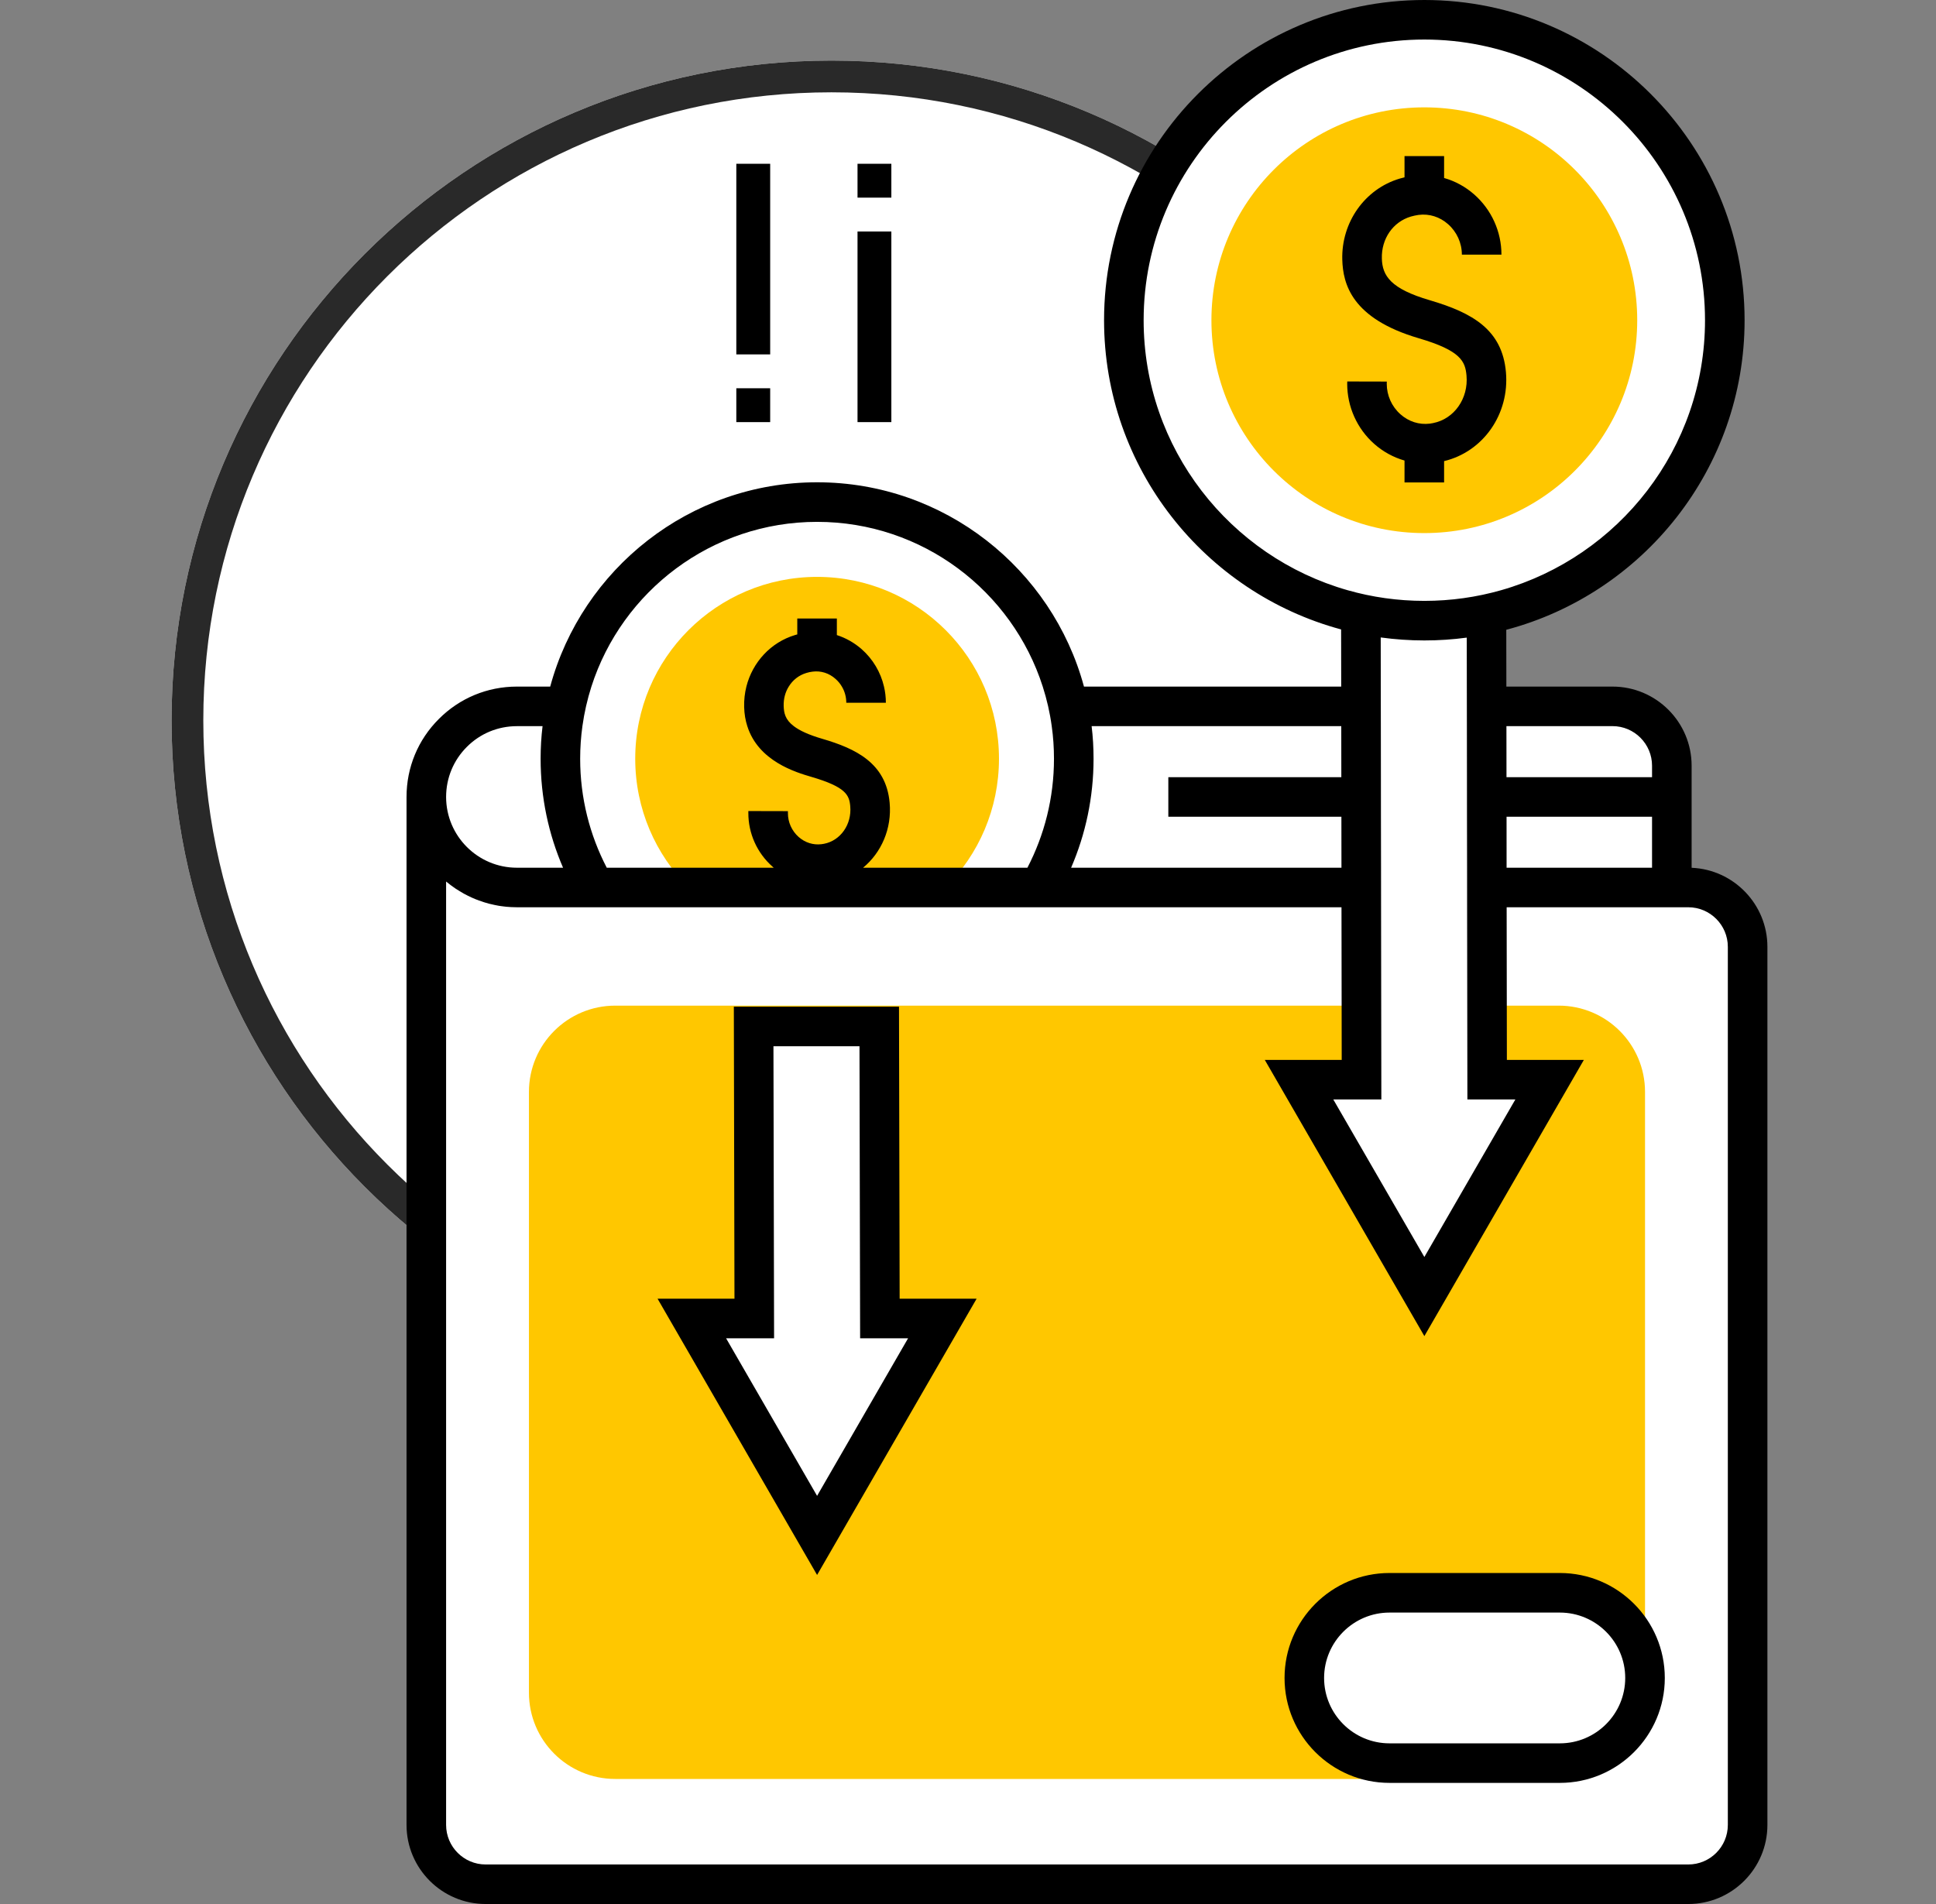
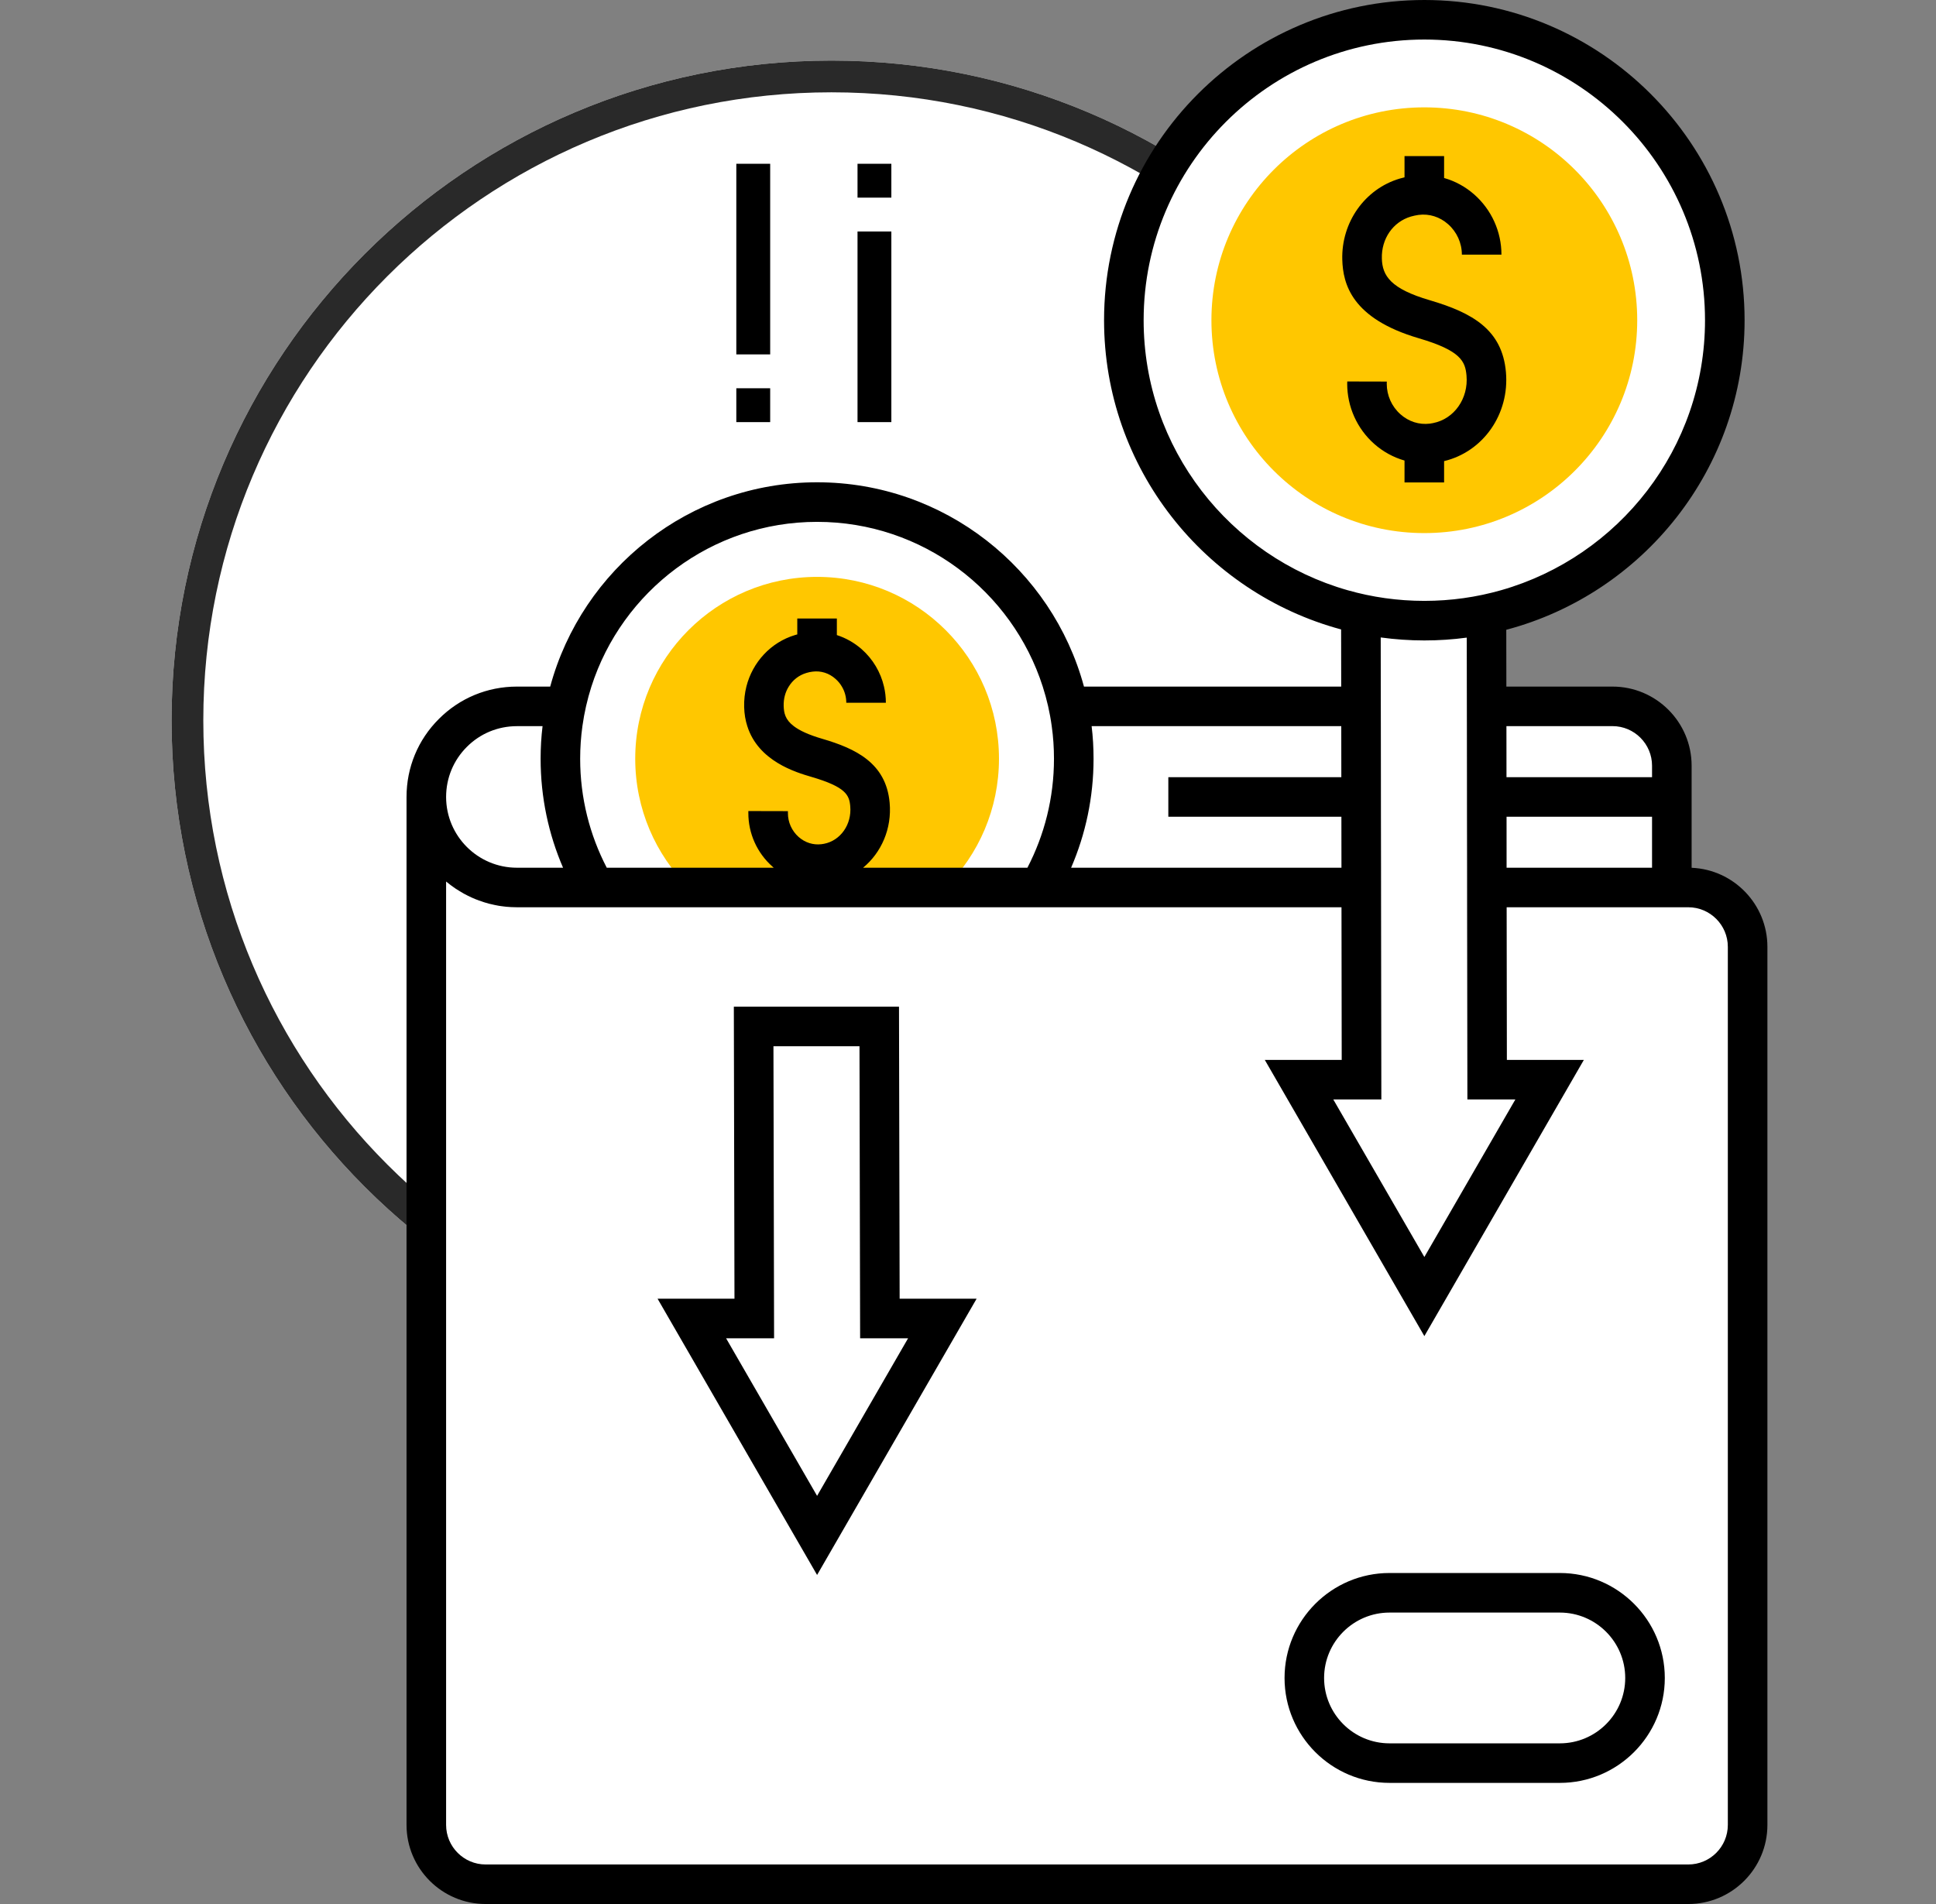
<svg xmlns="http://www.w3.org/2000/svg" width="61" height="60" viewBox="0 0 61 60" fill="none">
  <rect x="0" y="0" width="61" height="60" fill="#808080" stroke="none" />
  <g clip-path="url(#clip0_58_14430)">
    <path d="M46.991 22.701C46.991 34.184 37.682 43.493 26.198 43.493C14.715 43.493 5.406 34.184 5.406 22.701C5.406 11.218 14.715 1.909 26.198 1.909C37.682 1.909 46.991 11.218 46.991 22.701Z" fill="white" />
    <path fill-rule="evenodd" clip-rule="evenodd" d="M26.198 42.493C37.13 42.493 45.991 33.632 45.991 22.701C45.991 11.771 37.13 2.909 26.198 2.909C15.267 2.909 6.406 11.771 6.406 22.701C6.406 33.632 15.267 42.493 26.198 42.493ZM26.198 43.493C37.682 43.493 46.991 34.184 46.991 22.701C46.991 11.218 37.682 1.909 26.198 1.909C14.715 1.909 5.406 11.218 5.406 22.701C5.406 34.184 14.715 43.493 26.198 43.493Z" fill="#292929" />
    <path d="M52.676 24.129V27.967H16.287C14.71 27.967 13.433 26.689 13.433 25.114C13.433 24.326 13.752 23.612 14.269 23.096C14.785 22.579 15.499 22.26 16.287 22.26H50.807C51.84 22.26 52.676 23.097 52.676 24.129Z" fill="white" />
    <path d="M25.745 31.997C21.279 31.997 17.657 28.376 17.657 23.909C17.657 19.443 21.279 15.821 25.745 15.821C30.212 15.821 33.833 19.443 33.833 23.909C33.833 28.376 30.212 31.997 25.745 31.997Z" fill="white" />
    <path d="M31.476 23.909C31.476 27.074 28.91 29.64 25.745 29.64C22.581 29.64 20.015 27.074 20.015 23.909C20.015 20.744 22.581 18.179 25.745 18.179C28.91 18.179 31.476 20.744 31.476 23.909Z" fill="#FFC700" />
    <path d="M55.065 29.837V57.507C55.065 58.54 54.228 59.377 53.195 59.377H15.302C14.27 59.377 13.433 58.54 13.433 57.507V25.114C13.433 26.689 14.71 27.967 16.287 27.967H53.195C54.228 27.967 55.065 28.805 55.065 29.837Z" fill="white" />
-     <path d="M49.112 56.059H19.386C17.883 56.059 16.666 54.842 16.666 53.34V34.409C16.666 32.907 17.883 31.69 19.386 31.69H49.112C50.614 31.69 51.832 32.908 51.832 34.409V53.34C51.832 54.842 50.614 56.059 49.112 56.059Z" fill="#FFC700" />
    <path d="M43.781 55.56H49.148C50.63 55.56 51.832 54.359 51.832 52.877C51.832 51.394 50.63 50.193 49.148 50.193H43.781C42.299 50.193 41.097 51.395 41.097 52.877C41.097 54.359 42.299 55.56 43.781 55.56Z" fill="white" />
-     <path d="M21.799 41.549L25.745 48.384L29.692 41.549H27.724L27.704 32.346H23.746L23.767 41.549H21.799Z" fill="white" />
    <path d="M54.346 10.091C54.346 4.863 50.107 0.623 44.878 0.623C39.65 0.623 35.41 4.863 35.41 10.091C35.41 14.633 38.611 18.428 42.88 19.345L42.899 34.024H40.931L44.878 40.858L48.825 34.024H46.857L46.837 19.354C51.126 18.452 54.346 14.648 54.346 10.091Z" fill="white" />
    <path d="M44.878 16.799C41.174 16.799 38.17 13.795 38.17 10.091C38.17 6.387 41.174 3.383 44.878 3.383C48.583 3.383 51.586 6.387 51.586 10.091C51.586 13.795 48.583 16.799 44.878 16.799Z" fill="#FFC700" />
    <path d="M53.3 27.346V24.129C53.3 22.754 52.182 21.636 50.807 21.636H47.463L47.46 19.846C51.777 18.704 54.969 14.763 54.969 10.091C54.969 4.527 50.441 0 44.879 0C39.314 0 34.787 4.527 34.787 10.091C34.787 14.749 37.959 18.678 42.256 19.835L42.259 21.636H34.154C33.152 17.932 29.761 15.198 25.745 15.198C21.728 15.198 18.338 17.932 17.336 21.636H16.287C15.357 21.636 14.483 21.999 13.829 22.655C13.171 23.31 12.809 24.184 12.809 25.114V57.507C12.809 58.882 13.928 60 15.302 60H53.195C54.57 60 55.688 58.882 55.688 57.507V29.837C55.688 28.497 54.626 27.401 53.3 27.346ZM47.469 25.737H52.053V27.344H47.47L47.469 25.737ZM50.807 22.882C51.494 22.882 52.053 23.442 52.053 24.129V24.491H47.467L47.465 22.882H50.807ZM36.034 10.091C36.034 5.214 40.001 1.246 44.879 1.246C49.755 1.246 53.722 5.214 53.722 10.091C53.722 14.13 51.002 17.544 47.297 18.599C46.528 18.818 45.716 18.935 44.879 18.935C44.041 18.935 43.23 18.818 42.461 18.599C38.755 17.544 36.034 14.13 36.034 10.091ZM43.504 20.088C43.954 20.149 44.413 20.182 44.879 20.182C45.331 20.182 45.778 20.152 46.215 20.093L46.217 21.636L46.219 22.882L46.221 24.491L46.222 25.737L46.225 27.344L46.226 28.59L46.235 34.647H47.746L44.879 39.611L42.01 34.647H43.524L43.515 28.59L43.514 27.344L43.511 25.737L43.51 24.491L43.508 22.882L43.506 21.636L43.504 20.088ZM42.261 22.882L42.263 24.491H36.812V25.737H42.265L42.267 27.344H33.749C34.204 26.289 34.456 25.129 34.456 23.91C34.456 23.562 34.436 23.219 34.395 22.882H42.261ZM25.745 16.445C29.069 16.445 31.892 18.628 32.855 21.636C32.984 22.039 33.08 22.455 33.138 22.882C33.186 23.219 33.209 23.562 33.209 23.91C33.209 25.148 32.906 26.316 32.372 27.344H27.194C27.771 26.868 28.105 26.111 28.031 25.296C27.92 24.041 26.951 23.588 25.92 23.285C25.474 23.155 25.191 23.021 25.01 22.882C24.737 22.676 24.699 22.463 24.692 22.246C24.686 22.02 24.743 21.809 24.852 21.636C24.977 21.432 25.169 21.277 25.409 21.206C25.474 21.186 25.538 21.172 25.602 21.165C25.864 21.131 26.121 21.211 26.324 21.392C26.405 21.463 26.473 21.545 26.526 21.636C26.617 21.788 26.665 21.964 26.665 22.145H27.912C27.912 21.971 27.892 21.8 27.853 21.636C27.748 21.183 27.503 20.769 27.148 20.456C26.917 20.254 26.651 20.104 26.368 20.013V19.49H25.121V19.992C25.098 19.998 25.076 20.004 25.053 20.011C24.285 20.24 23.711 20.869 23.517 21.636C23.466 21.842 23.441 22.059 23.447 22.281C23.453 22.503 23.488 22.703 23.546 22.882C23.895 23.99 25.08 24.339 25.569 24.482C26.656 24.801 26.759 25.055 26.79 25.407C26.841 25.979 26.485 26.489 25.963 26.59C25.935 26.595 25.907 26.599 25.881 26.603C25.621 26.634 25.365 26.553 25.163 26.374C24.948 26.183 24.824 25.908 24.826 25.621V25.561L23.579 25.558V25.617C23.577 26.262 23.853 26.878 24.336 27.306C24.35 27.319 24.364 27.331 24.379 27.344H19.118C18.583 26.316 18.28 25.148 18.28 23.91C18.28 23.562 18.304 23.219 18.351 22.882C18.41 22.455 18.506 22.039 18.634 21.636C19.598 18.628 22.422 16.445 25.745 16.445ZM14.71 23.536C15.13 23.115 15.69 22.883 16.287 22.883H17.095C17.054 23.219 17.034 23.562 17.034 23.91C17.034 25.129 17.285 26.289 17.741 27.344H16.287C15.057 27.344 14.056 26.344 14.056 25.114C14.056 24.518 14.288 23.957 14.71 23.536ZM54.441 57.507C54.441 58.196 53.882 58.754 53.195 58.754H15.302C14.616 58.754 14.056 58.196 14.056 57.507V27.779C14.062 27.784 14.067 27.789 14.073 27.792C14.077 27.796 14.08 27.799 14.084 27.801C14.124 27.835 14.165 27.867 14.208 27.898C14.251 27.93 14.293 27.959 14.335 27.989C14.342 27.994 14.349 27.999 14.356 28.003C14.399 28.032 14.443 28.059 14.486 28.085C14.532 28.114 14.578 28.142 14.627 28.168C14.629 28.169 14.632 28.171 14.636 28.171C14.781 28.251 14.935 28.321 15.093 28.378C15.146 28.398 15.201 28.417 15.255 28.433C15.304 28.449 15.353 28.463 15.405 28.477C15.417 28.48 15.43 28.483 15.442 28.485C15.484 28.496 15.528 28.507 15.572 28.515C15.587 28.519 15.602 28.523 15.617 28.524C15.647 28.532 15.678 28.536 15.709 28.542C15.735 28.547 15.761 28.55 15.789 28.554C15.818 28.559 15.847 28.563 15.877 28.565C15.902 28.569 15.927 28.571 15.953 28.574C16.003 28.579 16.053 28.583 16.104 28.585H16.11C16.169 28.589 16.227 28.59 16.287 28.59H42.268L42.275 33.401H39.852L44.879 42.104L49.904 33.401H47.479L47.472 28.59H53.195C53.882 28.59 54.441 29.15 54.441 29.836V57.507Z" fill="black" />
    <path d="M49.148 49.569H43.781C41.957 49.569 40.474 51.053 40.474 52.877C40.474 54.7 41.957 56.183 43.781 56.183H49.148C50.971 56.183 52.455 54.7 52.455 52.877C52.455 51.053 50.971 49.569 49.148 49.569ZM49.148 54.937H43.781C42.645 54.937 41.72 54.014 41.72 52.877C41.72 51.741 42.645 50.816 43.781 50.816H49.148C50.285 50.816 51.208 51.741 51.208 52.877C51.208 54.013 50.285 54.937 49.148 54.937Z" fill="black" />
    <path d="M28.327 32.23L28.326 31.723H23.122L23.123 32.216L23.142 40.926H20.719L25.745 49.631L30.771 40.926H28.346L28.327 32.23ZM25.745 47.138L22.878 42.173H24.39L24.37 32.969H27.081L27.101 42.173H28.612L25.745 47.138Z" fill="black" />
    <path d="M42.45 12.021L42.448 12.091C42.447 12.815 42.756 13.507 43.299 13.988C43.579 14.236 43.906 14.413 44.254 14.513V15.203H45.501V14.531C46.734 14.235 47.567 13.048 47.449 11.723C47.331 10.395 46.406 9.86 45.053 9.462C43.813 9.099 43.555 8.689 43.54 8.147C43.522 7.524 43.89 6.991 44.455 6.824C44.534 6.801 44.617 6.784 44.698 6.772C45.034 6.729 45.365 6.833 45.626 7.064C45.902 7.307 46.061 7.657 46.061 8.025H47.308C47.308 7.299 46.995 6.608 46.45 6.128C46.172 5.883 45.847 5.707 45.501 5.609V4.919H44.254V5.588C44.201 5.6 44.15 5.614 44.099 5.629C43.003 5.956 42.261 7.005 42.293 8.182C42.315 8.948 42.587 10.038 44.702 10.659C46.036 11.05 46.167 11.393 46.207 11.834C46.272 12.56 45.818 13.204 45.151 13.333C45.118 13.34 45.083 13.345 45.051 13.35C44.714 13.391 44.386 13.286 44.126 13.055C43.851 12.811 43.694 12.461 43.694 12.093L43.696 12.024L42.45 12.021Z" fill="black" />
    <path d="M23.2 5.161H24.267V11.168H23.2V5.161Z" fill="black" />
    <path d="M23.2 12.235H24.267V13.302H23.2V12.235Z" fill="black" />
    <path d="M27.019 7.295H28.085V13.302H27.019V7.295Z" fill="black" />
    <path d="M27.019 5.161H28.085V6.228H27.019V5.161Z" fill="black" />
  </g>
  <defs>
    <clipPath id="clip0_58_14430">
      <rect width="60" height="60" fill="white" transform="translate(0.5)" />
    </clipPath>
  </defs>
</svg>